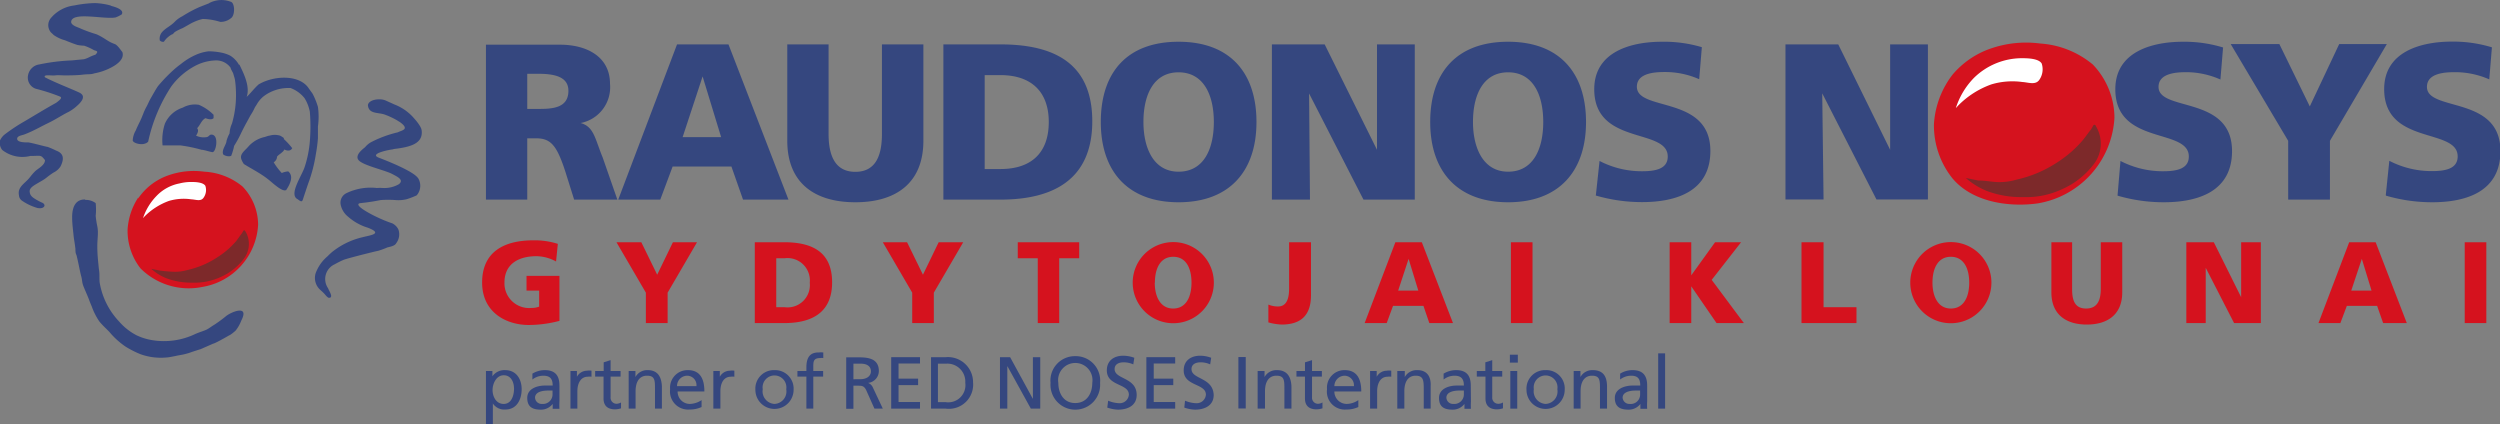
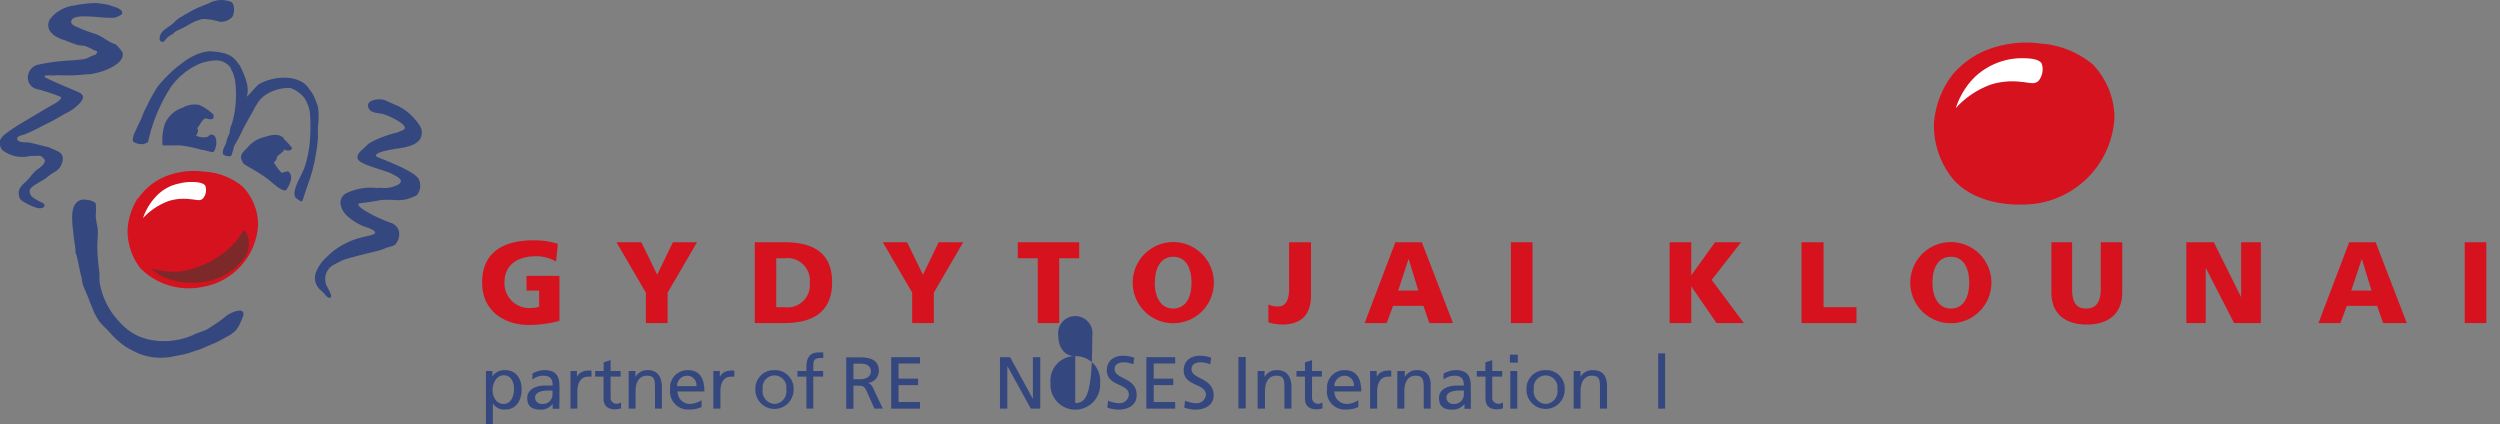
<svg xmlns="http://www.w3.org/2000/svg" id="Ebene_1" data-name="Ebene 1" viewBox="0 0 170.08 28.85">
  <rect x="0" y="0" width="170.08" height="28.85" fill="#808080" stroke="none" />
  <defs>
    <style>.cls-1,.cls-5{fill:#35477f;}.cls-1{fill-rule:evenodd;}.cls-2{fill:#d5121e;}.cls-3{fill:#fff;}.cls-4{fill:#7d292a;}</style>
  </defs>
  <title>LT-Logo-partner_quer-6cm</title>
  <path class="cls-1" d="M17.17,4.11l-.66.26A8.53,8.53,0,0,0,15.34,5a1.8,1.8,0,0,0-.52.38c-.26.27-.63.43-.85.69a.69.69,0,0,0-.16.57.3.3,0,0,0,.28.09,1.51,1.51,0,0,1,.55-.5c.07,0,.14-.13.22-.18a4,4,0,0,1,.51-.25c.17-.09.59-.34.69-.38a2.94,2.94,0,0,1,.68-.24,4.36,4.36,0,0,1,1.19.2,1.12,1.12,0,0,0,.79-.31c.23-.3.17-1-.08-1.06a1.78,1.78,0,0,0-1.47.09Z" transform="translate(-2.94 -3.89)" />
  <path class="cls-1" d="M19.21,8.32a1.74,1.74,0,0,0-.6-.64A2.32,2.32,0,0,0,18,7.47a4.74,4.74,0,0,0-.87-.09,3.07,3.07,0,0,0-.89.25,4.53,4.53,0,0,0-1,.62,6.43,6.43,0,0,0-.73.62,9.94,9.94,0,0,0-.83.89c-.15.22-.33.55-.47.79s-.2.42-.33.65-.22.51-.34.78-.26.52-.36.78a1.48,1.48,0,0,0-.21.68c0,.19.73.42,1.05.09a11.06,11.06,0,0,1,1.58-3.77,4.84,4.84,0,0,1,1.58-1.37A3.2,3.2,0,0,1,17.63,8a1.2,1.2,0,0,1,1,.5c0,.09.16.32.18.4s.09.29.11.39a6.68,6.68,0,0,1,.07.77,6.89,6.89,0,0,1-.27,2.24,1.75,1.75,0,0,0-.16.66,2.63,2.63,0,0,0-.21.51c0,.18-.21.48-.24.67s0,.14,0,.22.36.23.56.13a4.18,4.18,0,0,0,.2-.68,7.53,7.53,0,0,0,.41-.73c.16-.34.29-.59.45-.88s.2-.38.32-.57.16-.29.25-.47a2,2,0,0,0,.14-.22,1.92,1.92,0,0,1,.45-.51,2.81,2.81,0,0,1,1.82-.55,2.19,2.19,0,0,1,.95.69,2.72,2.72,0,0,1,.36.93,12.46,12.46,0,0,1,0,2,7.46,7.46,0,0,1-.35,1.74c-.19.61-1.12,1.9-.47,2.21.22.17.29.19.35,0s.3-.91.36-1.08a10.12,10.12,0,0,0,.52-2,10.31,10.31,0,0,0,.14-1.08c0-.27,0-.54,0-.8a4.85,4.85,0,0,0,0-1.33,5.08,5.08,0,0,0-.35-.87c-.06-.1-.24-.33-.29-.41-.64-.93-2.36-.86-3.39-.25-.29.25-.57.63-.82.85.29-.78-.36-1.88-.5-2.22Z" transform="translate(-2.94 -3.89)" />
  <path class="cls-1" d="M17.47,11.7a3.13,3.13,0,0,0-1-.68,1.68,1.68,0,0,0-1.09.19,2,2,0,0,0-1.22,1.09A3.59,3.59,0,0,0,14,13.78c.28,0,.42,0,1.19,0a9.76,9.76,0,0,1,1.46.3c.17,0,.67.17.75.16.25,0,.47-1.24-.11-1.19-.08,0-.15.12-.25.16a1.22,1.22,0,0,1-.76-.09c.08-.14.21-.34.07-.51.21-.2.29-.54.57-.68.19.07.4.13.55,0V11.7Z" transform="translate(-2.94 -3.89)" />
  <path class="cls-1" d="M22.25,13.28a1.75,1.75,0,0,0-.25-.16,1.26,1.26,0,0,0-.73,0c-.09,0-.25.08-.37.1a2.08,2.08,0,0,0-1.08.66c-.23.27-.6.5-.45.87a1.48,1.48,0,0,0,.16.3c.55.34,1.11.62,1.6,1,.29.21,1,.93,1.28.77.21-.32.56-.92.14-1.27a1.35,1.35,0,0,0-.44.11,4.1,4.1,0,0,1-.55-.73.47.47,0,0,0,.23-.39c.15-.17.39-.27.5-.48.2.11.43.11.53-.09a4.82,4.82,0,0,0-.57-.62Z" transform="translate(-2.94 -3.89)" />
  <path class="cls-2" d="M12.33,17.35a4.47,4.47,0,0,0-.71,2.16,4.14,4.14,0,0,0,.88,2.64,4.64,4.64,0,0,0,4.21,1.26,4.54,4.54,0,0,0,3.79-4.22,3.77,3.77,0,0,0-1.07-2.62,4.47,4.47,0,0,0-2.59-1,5.22,5.22,0,0,0-2.45.25,4.12,4.12,0,0,0-1.88,1.34l-.18.23" transform="translate(-2.94 -3.89)" />
  <path class="cls-3" d="M12.67,18.73a3.92,3.92,0,0,1,.9-1.49,2.92,2.92,0,0,1,1.58-.87,3.23,3.23,0,0,1,.76-.1c.26,0,.83,0,1,.26a.9.9,0,0,1-.12.81c-.19.28-.54.12-.84.11a3.54,3.54,0,0,0-1.52.11,4.52,4.52,0,0,0-1.65,1.05l-.11.12Z" transform="translate(-2.94 -3.89)" />
  <path class="cls-4" d="M16,23.12H16a4.86,4.86,0,0,1-1.77-.31,3.5,3.5,0,0,1-1-.63l.6.12a10.08,10.08,0,0,0,1,.08,3.06,3.06,0,0,0,.86-.12,6.19,6.19,0,0,0,2.09-.9A5.71,5.71,0,0,0,19,20.3c.12-.15.25-.35.36-.49s.14-.26.19-.26,0,0,.1.1a1.67,1.67,0,0,1-.14,1.87,4,4,0,0,1-1.61,1.24,4.22,4.22,0,0,1-1.83.36" transform="translate(-2.94 -3.89)" />
  <path class="cls-1" d="M8.71,17.46c-.71,0-.88.65-.86,1.3,0,.31.05.71.09,1.1s.07.45.13.95c0,.11,0,.32.07.42.13.51.21,1,.32,1.44.06.18.06.4.12.59s.28.66.41,1c.06.17.13.33.2.5a4.35,4.35,0,0,0,.51,1c.21.26.46.48.68.71a5.39,5.39,0,0,0,1.1,1,6.71,6.71,0,0,0,1,.51,4.06,4.06,0,0,0,1.78.23c.15,0,.67-.11.8-.14a4.92,4.92,0,0,0,.78-.18c.12-.05.63-.21.76-.25l.84-.37c.1,0,.88-.44,1.1-.57.06,0,.38-.27.43-.32a2.54,2.54,0,0,0,.39-.69c.58-1.13-.76-.55-1.07-.27a9.47,9.47,0,0,1-.78.57c-.19.11-.37.26-.55.34s-.48.17-.73.28a4.93,4.93,0,0,1-3,.41,3.9,3.9,0,0,1-1-.32,4,4,0,0,1-1.18-.93,5.07,5.07,0,0,1-1.31-2.55c-.07-.32,0-.65-.07-1-.05-.51-.11-1-.11-1.56s.09-.93,0-1.37a6.86,6.86,0,0,1-.11-.71,4.24,4.24,0,0,0,0-.87,1.1,1.1,0,0,0-.69-.22Zm21-3.43c1.15-.13,2-.37,1.92-1.23,0-.32-.55-.89-.59-.94A3.33,3.33,0,0,0,29.78,11l-.62-.28c-.38-.16-1.14-.06-1.19.32.05.65.75.47,1.21.67a4.93,4.93,0,0,1,1,.51c.66.49.06.54-.17.67a7.91,7.91,0,0,0-1.84.68,1.47,1.47,0,0,0-.39.33c-.07.07-.75.53-.44.89s1.75.66,2.29.94c.33.18.82.39.45.69a2,2,0,0,1-1.1.26,2.6,2.6,0,0,0-.4,0,3.78,3.78,0,0,0-2.09.36.72.72,0,0,0-.38.74,1.41,1.41,0,0,0,.52.86,3.6,3.6,0,0,0,1.33.74c1.07.41.18.51-.32.64a5.2,5.2,0,0,0-2,.93,3.51,3.51,0,0,0-.41.37,2.74,2.74,0,0,0-.82,1.17,1.09,1.09,0,0,0,.34,1.14,3.85,3.85,0,0,1,.28.27c.05.06.2.25.29.25.34,0,0-.47-.06-.65a1.1,1.1,0,0,1,.45-1.63,6.7,6.7,0,0,1,.6-.3c.34-.13,2.24-.6,2.37-.62a5.19,5.19,0,0,0,.62-.23c.23-.05.51-.11.6-.29a1,1,0,0,0,.15-.91.91.91,0,0,0-.43-.44c-.9-.28-2.82-1.26-2.17-1.37a14,14,0,0,0,1.39-.21,7.22,7.22,0,0,1,1,0,2.4,2.4,0,0,0,.78-.06,6,6,0,0,0,.67-.26A1,1,0,0,0,31.38,16c-.07-.05-.19-.43-2.69-1.39-.68-.28.87-.56,1-.56ZM10.52,4.28A4.6,4.6,0,0,0,9.4,4.1,7.86,7.86,0,0,0,8,4.26a2.46,2.46,0,0,0-1.6.86.75.75,0,0,0-.13.74c.09.24.19.27.32.41a2.41,2.41,0,0,0,.77.36c.29.12.6.24.85.32A3.09,3.09,0,0,0,8.67,7a3.71,3.71,0,0,1,.66.3c.15.06.37.06.09.32-.27.06-.5.24-.77.3L7.82,8a13.18,13.18,0,0,0-2.19.27A.91.91,0,0,0,4.85,9a.8.8,0,0,0,.53.93A13.16,13.16,0,0,1,7,10.45c.19.07.08.2-.25.44-.73.4-1.5.88-2.22,1.3a11.75,11.75,0,0,0-1.3.87,1.14,1.14,0,0,0-.3.41.8.8,0,0,0,.16.62A2.21,2.21,0,0,0,5,14.5c.76,0,.69-.1,1,.28,0,.36-.48.57-.68.77s-.3.35-.43.5c-.3.34-.77.59-.66,1.12a.48.48,0,0,0,.2.37,3.65,3.65,0,0,0,1.06.5c.49.1.65-.26.25-.39-.66-.33-.75-.46-.78-.71s.24-.41.55-.59.4-.23.55-.34a5.85,5.85,0,0,1,.52-.38,1.17,1.17,0,0,0,.48-.42c.19-.39.31-.85-.29-1.07a6,6,0,0,0-.6-.26c-.09,0-.85-.22-1.28-.3-.25,0-.74,0-.78-.22s.31-.26.48-.32c.63-.24,1.09-.52,1.63-.78s.94-.54,1.39-.76a3,3,0,0,0,.47-.32c.2-.18.87-.71.24-1S6.76,9.54,6,9.15c-.14-.22.45-.1.68-.13s.43,0,.71,0c.07,0,.78,0,1.17-.05s.54,0,.8-.09a4,4,0,0,0,1.26-.46c.3-.17.81-.53.64-1-.07-.06-.32-.48-.53-.54-.46-.16-.7-.43-1.23-.66a9.73,9.73,0,0,1-1.08-.39c-.14-.08-.6-.18-.64-.43,0-.75,2.23-.18,3-.32.05,0,.36-.15.44-.21.2-.34-.49-.52-.76-.59Z" transform="translate(-2.94 -3.89)" />
-   <path class="cls-5" d="M36,17.47h2.81V13.3h.59c1,0,1.41.45,2,2.26l.6,1.91h2.94l-1-2.87c-.53-1.29-.59-2.09-1.5-2.34v0a2.48,2.48,0,0,0,2-2.67c0-1.81-1.53-2.66-3.41-2.66H36V17.47Zm2.81-8.56h.74c1.08,0,2.06.18,2.06,1.16,0,1.2-1.15,1.23-2.06,1.23h-.74V8.91ZM45,17.47h2.86l.84-2.25h4l.79,2.25h3.09L52.5,6.91H49L45,17.47Zm7-4.25H49.38l1.36-4.13h0L52,13.22ZM65.76,6.91H62.94V13c0,1.4-.38,2.58-1.81,2.58S59.31,14.39,59.31,13V6.91H56.5v6.55c0,2.89,1.87,4.19,4.63,4.19s4.63-1.3,4.63-4.19V6.91Zm1.36,10.56H71c3.6,0,6.25-1.37,6.25-5.33S74.64,6.91,71,6.91H67.12V17.47ZM69.93,9H71c2.06,0,3.29,1.09,3.29,3.19s-1.19,3.2-3.29,3.2H69.93V9Zm7.9,3.19c0,3.36,1.84,5.46,5.29,5.46s5.3-2.1,5.3-5.46-1.81-5.46-5.3-5.46-5.29,2.07-5.29,5.46Zm2.9,0c0-1.83.68-3.38,2.39-3.38s2.4,1.55,2.4,3.38-.68,3.38-2.4,3.38-2.39-1.64-2.39-3.38Zm8.74,5.28h2.59L92,10.25h0l3.7,7.22h3.49V6.91H96.62l0,7.17h0L93.06,6.91H89.47V17.47Zm10.77-5.28c0,3.36,1.85,5.46,5.3,5.46s5.3-2.1,5.3-5.46-1.82-5.46-5.3-5.46-5.3,2.07-5.3,5.46Zm2.91,0c0-1.83.68-3.38,2.39-3.38s2.39,1.55,2.39,3.38-.68,3.38-2.39,3.38-2.39-1.64-2.39-3.38Zm8.35,5a11.21,11.21,0,0,0,3.15.45c2.35,0,4.65-.74,4.65-3.48,0-3.81-5-2.66-5-4.37,0-.92,1.18-1,1.9-1a5.71,5.71,0,0,1,2.34.49l.18-2.18A9,9,0,0,0,116,6.73c-2.12,0-4.6.69-4.6,3.23,0,3.85,5,2.61,5,4.58,0,.85-.85,1-1.74,1a6.2,6.2,0,0,1-2.9-.7l-.25,2.33Zm12.93.27H127l-.09-7.22h0l3.69,7.22h3.5V6.91h-2.57l0,7.17h0L128,6.91h-3.59V17.47ZM147,17.2a11.16,11.16,0,0,0,3.15.45c2.34,0,4.64-.74,4.64-3.48,0-3.81-5-2.66-5-4.37,0-.92,1.18-1,1.89-1A5.76,5.76,0,0,1,154,9.3l.18-2.18a9,9,0,0,0-2.73-.39c-2.12,0-4.6.69-4.6,3.23,0,3.85,5,2.61,5,4.58,0,.85-.85,1-1.74,1a6.24,6.24,0,0,1-2.91-.7L147,17.2Zm11.64.27h2.81v-4l3.87-6.58h-3.24l-2,4.24-2.07-4.24H154.7l3.91,6.58v4Zm6.62-.27a11.16,11.16,0,0,0,3.15.45c2.34,0,4.64-.74,4.64-3.48,0-3.81-5-2.66-5-4.37,0-.92,1.18-1,1.89-1a5.76,5.76,0,0,1,2.35.49l.18-2.18a9,9,0,0,0-2.72-.39c-2.12,0-4.61.69-4.61,3.23,0,3.85,5,2.61,5,4.58,0,.85-.85,1-1.74,1a6.24,6.24,0,0,1-2.91-.7l-.24,2.33Z" transform="translate(-2.94 -3.89)" />
  <path class="cls-2" d="M41,22.66H38.76v1h.86v1.09a1.38,1.38,0,0,1-.52.09,1.68,1.68,0,0,1-1.84-1.73c0-1.29,1-1.79,2.17-1.79a2.81,2.81,0,0,1,1.34.36l.12-1.2a5.2,5.2,0,0,0-1.67-.24c-2,0-3.48.79-3.48,2.87S37.44,26,38.91,26A8.35,8.35,0,0,0,41,25.72V22.66Zm5.89,3.21h1.47V23.8l2-3.43H48.72l-1.07,2.21-1.08-2.21H44.88l2,3.43v2.07Zm7.4,0h2c1.88,0,3.26-.71,3.26-2.77s-1.34-2.73-3.26-2.73h-2v5.5Zm1.46-4.41h.57a1.52,1.52,0,0,1,1.71,1.66,1.52,1.52,0,0,1-1.71,1.67h-.57V21.46ZM65,25.87h1.47V23.8l2-3.43H66.8l-1.07,2.21-1.08-2.21H63l2,3.43v2.07Zm8.54,0H75V21.46h1.36V20.37H72.18v1.09h1.36v4.41ZM80,23.12a2.76,2.76,0,1,0,5.52,0,2.76,2.76,0,1,0-5.52,0Zm1.51,0c0-.95.36-1.76,1.25-1.76S84,22.17,84,23.12s-.36,1.76-1.25,1.76-1.25-.85-1.25-1.76Zm7.71,2.7a3.93,3.93,0,0,0,.91.15c1.49,0,2-.81,2-2v-3.6H90.64v3.16c0,.9-.31,1.21-.75,1.21a1.65,1.65,0,0,1-.66-.13v1.21Zm6.56.05h1.5l.43-1.17h2.07l.4,1.17h1.61l-2.12-5.5h-1.8l-2.09,5.5Zm3.65-2.21H98.06l.71-2.16h0l.66,2.16Zm6.3,2.21h1.47v-5.5h-1.47v5.5Zm10.77,0H118v-2.5h0l1.72,2.5h1.86l-2.19-2.94,2-2.56h-1.77L118,22.62h0V20.37h-1.47v5.5Zm9,0h3.74V24.79H127V20.37H125.5v5.5Zm7.4-2.75a2.76,2.76,0,1,0,5.52,0,2.76,2.76,0,1,0-5.52,0Zm1.51,0c0-.95.36-1.76,1.25-1.76s1.25.81,1.25,1.76-.36,1.76-1.25,1.76-1.25-.85-1.25-1.76Zm12.91-2.75h-1.46v3.17c0,.73-.2,1.34-1,1.34s-.95-.61-.95-1.34V20.37H142.5v3.41c0,1.51,1,2.19,2.41,2.19s2.41-.68,2.41-2.19V20.37Zm4.35,5.5H153l0-3.76h0l1.93,3.76h1.82v-5.5h-1.34l0,3.74h0l-1.86-3.74h-1.87v5.5Zm9,0h1.49l.44-1.17h2.06l.41,1.17h1.61l-2.12-5.5h-1.8l-2.09,5.5Zm3.65-2.21H162.9l.72-2.16h0l.66,2.16Zm6.3,2.21h1.47v-5.5h-1.47v5.5Z" transform="translate(-2.94 -3.89)" />
  <path class="cls-2" d="M135.51,9.34a6.13,6.13,0,0,0-1,3A5.76,5.76,0,0,0,135.75,16c1.34,1.63,3.82,2,5.8,1.73a6.25,6.25,0,0,0,5.24-5.83,5.27,5.27,0,0,0-1.47-3.62,6.23,6.23,0,0,0-3.59-1.43,7.33,7.33,0,0,0-3.38.35A5.91,5.91,0,0,0,135.75,9l-.24.33" transform="translate(-2.94 -3.89)" />
  <path class="cls-3" d="M136,11.24a5.19,5.19,0,0,1,1.23-2.05,4.67,4.67,0,0,1,3.23-1.34c.36,0,1.16,0,1.38.36a1.25,1.25,0,0,1-.16,1.11c-.26.38-.75.17-1.15.15a5,5,0,0,0-2.11.16,6,6,0,0,0-2.27,1.45l-.15.16Z" transform="translate(-2.94 -3.89)" />
-   <path class="cls-4" d="M140.62,17.3h-.09a6.59,6.59,0,0,1-2.45-.43,4.92,4.92,0,0,1-1.4-.87l.84.17c.53,0,1,.11,1.41.11a4.08,4.08,0,0,0,1.2-.17A8.31,8.31,0,0,0,143,14.87a7.72,7.72,0,0,0,1.65-1.46c.17-.21.36-.48.51-.67s.18-.36.25-.36.08,0,.14.13a2.29,2.29,0,0,1-.19,2.58,5.5,5.5,0,0,1-2.22,1.71,5.73,5.73,0,0,1-2.53.5" transform="translate(-2.94 -3.89)" />
  <path class="cls-5" d="M37.31,29.07a1,1,0,0,0-.87.42h0v-.36H36v3.61h.47v-1.4h0a.93.93,0,0,0,.86.41c.77,0,1.1-.69,1.1-1.38S38.06,29.07,37.31,29.07Zm-.1,2.3c-.54,0-.76-.53-.76-.95s.25-1,.76-1,.71.49.7.95S37.72,31.37,37.21,31.37Z" transform="translate(-2.94 -3.89)" />
  <path class="cls-5" d="M41,30.12c0-.69-.3-1.05-1-1.05a1.62,1.62,0,0,0-.84.24l0,.4a1.21,1.21,0,0,1,.74-.26c.48,0,.64.23.64.67H40c-.49,0-1.19.2-1.19.84s.39.8.94.8a1,1,0,0,0,.79-.39h0v.33H41a4.1,4.1,0,0,1,0-.5Zm-.47.58a.65.65,0,0,1-.71.67.45.45,0,0,1-.48-.42c0-.45.63-.49.89-.49h.3Z" transform="translate(-2.94 -3.89)" />
  <path class="cls-5" d="M42.19,29.52h0v-.39h-.44v2.56h.47V30.52c0-.63.28-1,.7-1a.78.78,0,0,1,.26,0v-.41a.93.93,0,0,0-.31,0A.79.79,0,0,0,42.19,29.52Z" transform="translate(-2.94 -3.89)" />
  <path class="cls-5" d="M44.48,30.91v-1.4h.68v-.38h-.68v-.74l-.47.15v.59h-.58v.38H44V31c0,.51.3.74.79.74a1.51,1.51,0,0,0,.4-.07v-.4a.64.64,0,0,1-.32.09A.41.41,0,0,1,44.48,30.91Z" transform="translate(-2.94 -3.89)" />
  <path class="cls-5" d="M47,29.07a.91.91,0,0,0-.83.47h0v-.41h-.46v2.56h.47V30.51c0-.62.24-1.06.78-1.06s.54.32.54.92v1.32h.47V30.17C47.94,29.48,47.65,29.07,47,29.07Z" transform="translate(-2.94 -3.89)" />
  <path class="cls-5" d="M49.73,29.07a1.19,1.19,0,0,0-1.2,1.3,1.23,1.23,0,0,0,1.33,1.38,1.88,1.88,0,0,0,.81-.17v-.47a1.5,1.5,0,0,1-.79.26.83.83,0,0,1-.84-.85h1.82C50.86,29.69,50.59,29.07,49.73,29.07ZM49,30.16a.7.7,0,0,1,.68-.71.64.64,0,0,1,.64.71Z" transform="translate(-2.94 -3.89)" />
  <path class="cls-5" d="M51.91,29.52h0v-.39h-.44v2.56h.48V30.52c0-.63.27-1,.7-1a.77.77,0,0,1,.25,0v-.41a.93.93,0,0,0-.31,0A.79.79,0,0,0,51.91,29.52Z" transform="translate(-2.94 -3.89)" />
  <path class="cls-5" d="M55.63,29.07a1.26,1.26,0,0,0-1.3,1.34,1.3,1.3,0,1,0,2.6,0A1.26,1.26,0,0,0,55.63,29.07Zm0,2.3a.86.86,0,0,1-.8-1,.81.81,0,1,1,1.6,0A.85.85,0,0,1,55.63,31.37Z" transform="translate(-2.94 -3.89)" />
  <path class="cls-5" d="M57.8,28.89v.24h-.61v.38h.61v2.18h.47V29.51h.67v-.38h-.67v-.27c0-.35,0-.61.46-.61a.73.73,0,0,1,.22,0l0-.38a1.47,1.47,0,0,0-.32,0C58,27.86,57.8,28.27,57.8,28.89Z" transform="translate(-2.94 -3.89)" />
  <path class="cls-5" d="M62,29.94h0a.82.82,0,0,0,.73-.8c0-.83-.67-.94-1.36-.94h-.86v3.5H61V30.13h.3c.27,0,.44,0,.59.35l.54,1.21H63l-.66-1.4A.6.6,0,0,0,62,29.94Zm-.56-.25H61V28.63h.49c.46,0,.7.2.7.52S61.92,29.69,61.44,29.69Z" transform="translate(-2.94 -3.89)" />
  <polygon class="cls-5" points="60.63 27.8 62.59 27.8 62.59 27.35 61.13 27.35 61.13 26.2 62.46 26.2 62.46 25.76 61.13 25.76 61.13 24.73 62.59 24.73 62.59 24.3 60.63 24.3 60.63 27.8" />
-   <path class="cls-5" d="M67.28,28.19h-1v3.5h1a1.65,1.65,0,0,0,1.86-1.78A1.71,1.71,0,0,0,67.28,28.19Zm0,3.06h-.53V28.63h.58a1.22,1.22,0,0,1,1.28,1.3A1.17,1.17,0,0,1,67.28,31.25Z" transform="translate(-2.94 -3.89)" />
  <polygon class="cls-5" points="70.27 27.12 70.26 27.12 68.72 24.3 68.03 24.3 68.03 27.8 68.53 27.8 68.53 24.92 68.54 24.92 70.13 27.8 70.77 27.8 70.77 24.3 70.27 24.3 70.27 27.12" />
-   <path class="cls-5" d="M76.09,28.12a1.66,1.66,0,0,0-1.68,1.82,1.69,1.69,0,1,0,3.37,0A1.66,1.66,0,0,0,76.09,28.12Zm0,3.19c-.8,0-1.15-.68-1.15-1.37a1.17,1.17,0,1,1,2.31,0C77.25,30.63,76.9,31.31,76.09,31.31Z" transform="translate(-2.94 -3.89)" />
+   <path class="cls-5" d="M76.09,28.12a1.66,1.66,0,0,0-1.68,1.82,1.69,1.69,0,1,0,3.37,0A1.66,1.66,0,0,0,76.09,28.12Zc-.8,0-1.15-.68-1.15-1.37a1.17,1.17,0,1,1,2.31,0C77.25,30.63,76.9,31.31,76.09,31.31Z" transform="translate(-2.94 -3.89)" />
  <path class="cls-5" d="M78.77,29c0-.36.33-.46.61-.46a1.57,1.57,0,0,1,.66.14l.07-.45a2.25,2.25,0,0,0-.75-.14c-.63,0-1.12.33-1.12,1,0,1.09,1.5.87,1.5,1.65a.63.63,0,0,1-.69.58,2.12,2.12,0,0,1-.72-.17l-.06.47a2.62,2.62,0,0,0,.72.14c.71,0,1.28-.3,1.28-1C80.27,29.55,78.77,29.71,78.77,29Z" transform="translate(-2.94 -3.89)" />
  <polygon class="cls-5" points="77.99 27.8 79.95 27.8 79.95 27.35 78.49 27.35 78.49 26.2 79.82 26.2 79.82 25.76 78.49 25.76 78.49 24.73 79.95 24.73 79.95 24.3 77.99 24.3 77.99 27.8" />
  <path class="cls-5" d="M84,29c0-.36.34-.46.61-.46a1.54,1.54,0,0,1,.66.14l.07-.45a2.2,2.2,0,0,0-.74-.14c-.64,0-1.13.33-1.13,1,0,1.09,1.51.87,1.51,1.65a.63.63,0,0,1-.69.58,2.12,2.12,0,0,1-.73-.17l-.05.47a2.49,2.49,0,0,0,.72.14c.7,0,1.28-.3,1.28-1C85.46,29.55,84,29.71,84,29Z" transform="translate(-2.94 -3.89)" />
  <rect class="cls-5" x="84.25" y="24.29" width="0.5" height="3.5" />
  <path class="cls-5" d="M89.81,29.07a.92.92,0,0,0-.84.47h0v-.41H88.5v2.56H89V30.51c0-.62.24-1.06.78-1.06s.54.32.54.92v1.32h.48V30.17C90.77,29.48,90.47,29.07,89.81,29.07Z" transform="translate(-2.94 -3.89)" />
  <path class="cls-5" d="M92.2,30.91v-1.4h.67v-.38H92.2v-.74l-.48.15v.59h-.58v.38h.58V31c0,.51.3.74.79.74a1.51,1.51,0,0,0,.4-.07v-.4a.61.61,0,0,1-.32.09A.41.41,0,0,1,92.2,30.91Z" transform="translate(-2.94 -3.89)" />
  <path class="cls-5" d="M94.42,29.07a1.19,1.19,0,0,0-1.2,1.3,1.22,1.22,0,0,0,1.32,1.38,1.85,1.85,0,0,0,.81-.17v-.47a1.43,1.43,0,0,1-.79.26.84.84,0,0,1-.84-.85h1.83C95.55,29.69,95.27,29.07,94.42,29.07Zm-.7,1.09a.71.71,0,0,1,.69-.71.65.65,0,0,1,.64.71Z" transform="translate(-2.94 -3.89)" />
  <path class="cls-5" d="M96.6,29.52h0v-.39h-.45v2.56h.48V30.52c0-.63.28-1,.7-1a.82.82,0,0,1,.26,0v-.41a.93.93,0,0,0-.31,0A.79.79,0,0,0,96.6,29.52Z" transform="translate(-2.94 -3.89)" />
  <path class="cls-5" d="M99.36,29.07a.93.93,0,0,0-.85.47h0v-.41H98v2.56h.48V30.51c0-.62.24-1.06.77-1.06s.55.32.55.92v1.32h.47V30.17C100.31,29.48,100,29.07,99.36,29.07Z" transform="translate(-2.94 -3.89)" />
  <path class="cls-5" d="M103,30.12c0-.69-.3-1.05-1-1.05a1.66,1.66,0,0,0-.85.24l0,.4a1.21,1.21,0,0,1,.74-.26c.47,0,.64.23.64.67h-.5c-.49,0-1.19.2-1.19.84s.38.8.94.8a1,1,0,0,0,.79-.39h0v.33h.44a4.1,4.1,0,0,1,0-.5Zm-.47.58a.65.65,0,0,1-.71.67.45.45,0,0,1-.48-.42c0-.45.63-.49.89-.49h.3Z" transform="translate(-2.94 -3.89)" />
  <path class="cls-5" d="M104.46,30.91v-1.4h.68v-.38h-.68v-.74l-.47.15v.59h-.58v.38H104V31c0,.51.3.74.79.74a1.44,1.44,0,0,0,.4-.07v-.4a.61.61,0,0,1-.32.09A.41.41,0,0,1,104.46,30.91Z" transform="translate(-2.94 -3.89)" />
  <rect class="cls-5" x="102.75" y="25.24" width="0.47" height="2.56" />
  <rect class="cls-5" x="102.72" y="24.13" width="0.54" height="0.54" />
  <path class="cls-5" d="M108.09,29.07a1.26,1.26,0,0,0-1.3,1.34,1.3,1.3,0,1,0,2.6,0A1.25,1.25,0,0,0,108.09,29.07Zm0,2.3a.86.86,0,0,1-.8-1,.81.81,0,1,1,1.6,0A.85.85,0,0,1,108.09,31.37Z" transform="translate(-2.94 -3.89)" />
  <path class="cls-5" d="M111.29,29.07a.92.92,0,0,0-.83.47h0v-.41H110v2.56h.47V30.51c0-.62.24-1.06.78-1.06s.54.32.54.92v1.32h.48V30.17C112.26,29.48,112,29.07,111.29,29.07Z" transform="translate(-2.94 -3.89)" />
-   <path class="cls-5" d="M115,30.12c0-.69-.3-1.05-1-1.05a1.6,1.6,0,0,0-.84.24l0,.4a1.22,1.22,0,0,1,.75-.26c.47,0,.62.23.62.67H114c-.49,0-1.2.2-1.2.84s.4.8.94.8a1,1,0,0,0,.8-.39h0v.33H115a4.1,4.1,0,0,1,0-.5Zm-.48.58a.64.64,0,0,1-.71.67.46.46,0,0,1-.48-.42c0-.45.64-.49.89-.49h.3Z" transform="translate(-2.94 -3.89)" />
  <rect class="cls-5" x="112.81" y="24.04" width="0.47" height="3.76" />
</svg>